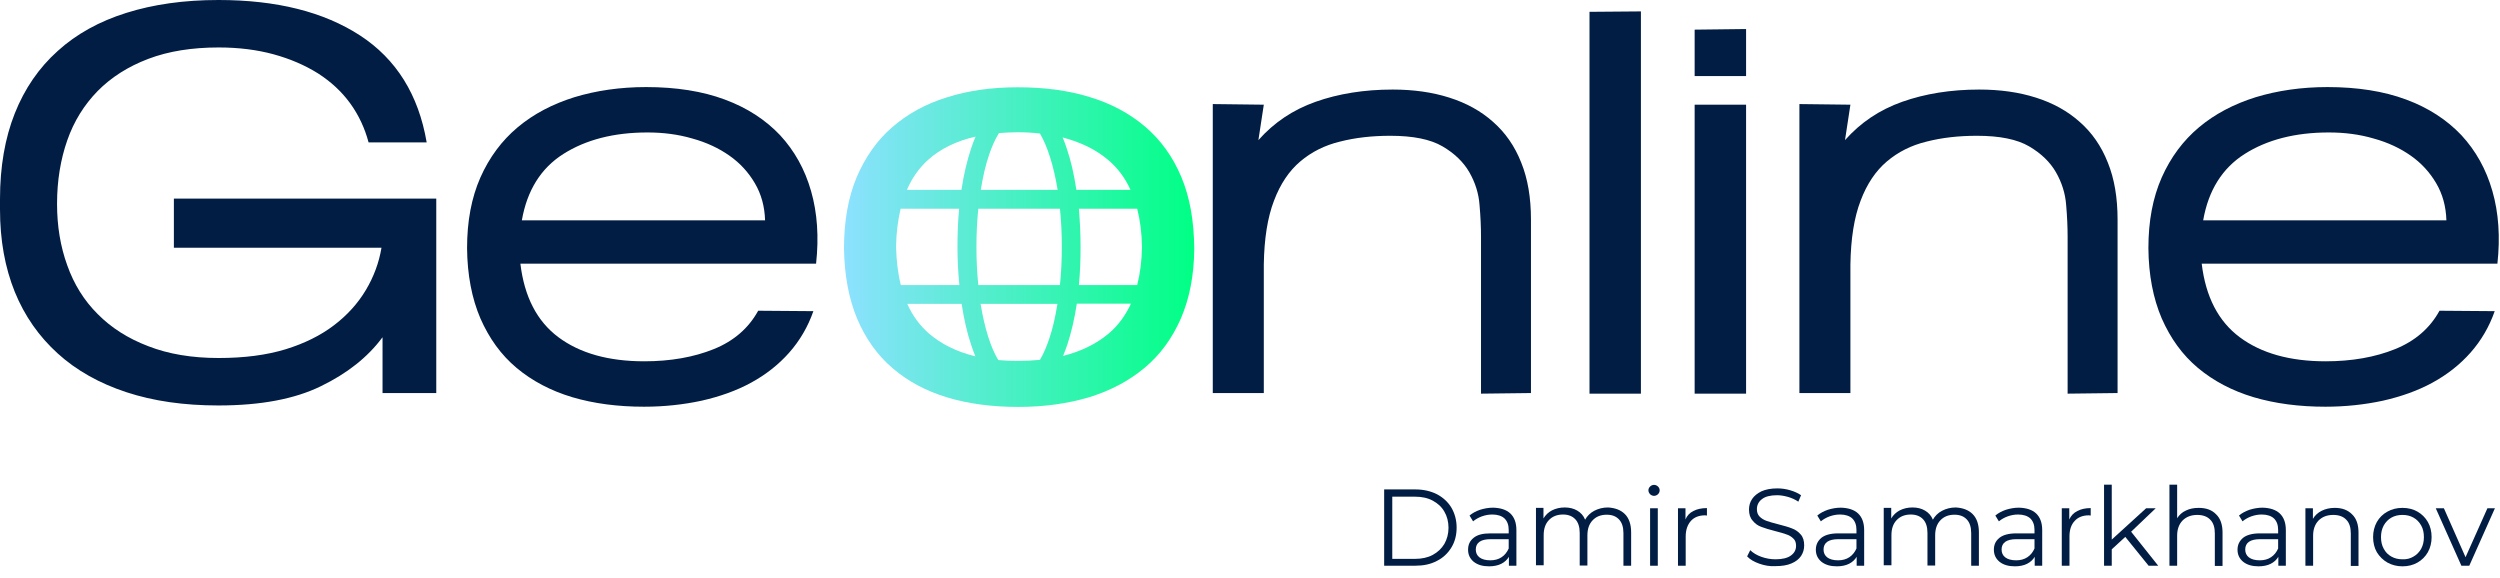
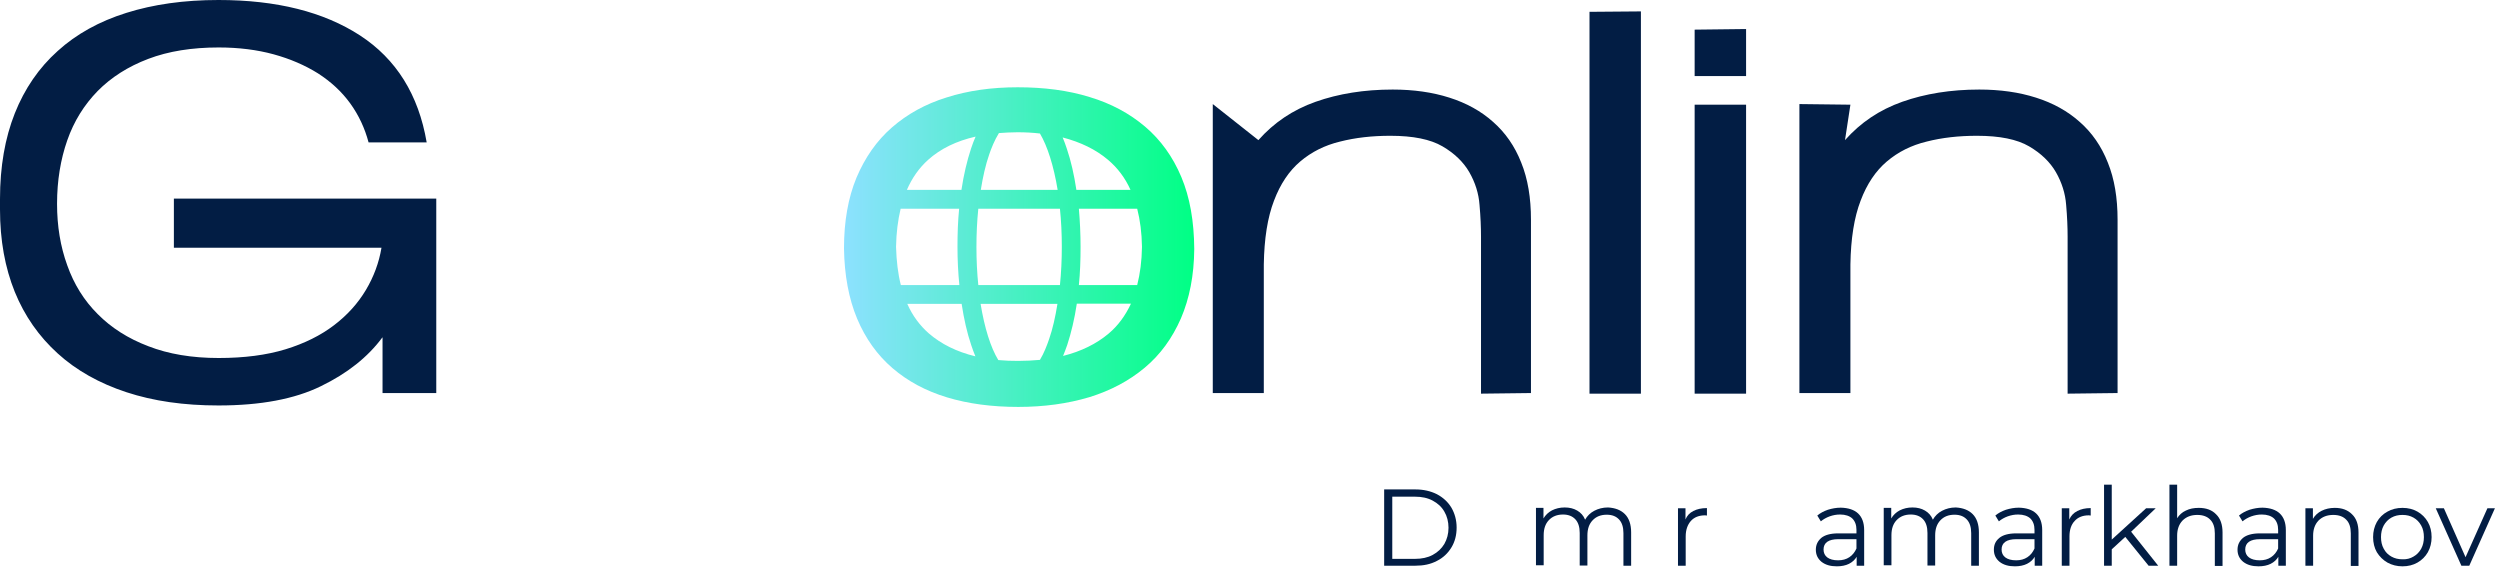
<svg xmlns="http://www.w3.org/2000/svg" width="134" height="31" viewBox="0 0 134 31" fill="none">
  <path d="M20.493 18.089C19.711 19.144 18.618 20.011 17.2 20.7C15.794 21.389 13.963 21.733 11.709 21.733C9.867 21.733 8.226 21.5 6.775 21.022C5.324 20.544 4.096 19.856 3.092 18.944C2.087 18.033 1.317 16.933 0.792 15.644C0.268 14.344 0 12.878 0 11.222V10.667C0 8.933 0.268 7.4 0.792 6.078C1.317 4.756 2.087 3.633 3.092 2.733C4.096 1.822 5.324 1.144 6.775 0.689C8.226 0.233 9.867 0 11.709 0C14.823 0 17.345 0.633 19.298 1.9C21.241 3.167 22.435 5.078 22.87 7.633H19.756C19.555 6.878 19.232 6.178 18.774 5.544C18.316 4.911 17.736 4.378 17.044 3.933C16.352 3.5 15.559 3.156 14.666 2.911C13.773 2.667 12.791 2.544 11.72 2.544C10.291 2.544 9.03 2.744 7.947 3.156C6.864 3.567 5.96 4.144 5.235 4.878C4.509 5.622 3.962 6.5 3.605 7.522C3.248 8.544 3.058 9.678 3.058 10.922C3.058 12.111 3.237 13.211 3.605 14.222C3.962 15.233 4.509 16.111 5.235 16.833C5.96 17.567 6.864 18.144 7.947 18.556C9.03 18.978 10.291 19.189 11.72 19.189C13.093 19.189 14.287 19.033 15.303 18.722C16.318 18.411 17.189 17.978 17.903 17.433C18.618 16.889 19.187 16.256 19.611 15.544C20.035 14.833 20.314 14.078 20.448 13.278H9.32V10.644H23.384V21.067H20.504V18.089H20.493Z" fill="#021D44" />
-   <path d="M43.597 16.678C43.307 17.511 42.872 18.255 42.302 18.9C41.733 19.544 41.052 20.078 40.26 20.511C39.467 20.944 38.586 21.255 37.603 21.478C36.621 21.689 35.594 21.8 34.523 21.8C33.116 21.8 31.833 21.633 30.672 21.289C29.522 20.944 28.529 20.422 27.692 19.722C26.855 19.022 26.218 18.133 25.75 17.067C25.292 16 25.047 14.733 25.035 13.3C25.035 11.855 25.27 10.6 25.75 9.511C26.23 8.433 26.899 7.533 27.748 6.822C28.596 6.111 29.612 5.578 30.784 5.211C31.956 4.855 33.239 4.667 34.634 4.667C36.242 4.667 37.648 4.889 38.842 5.333C40.048 5.778 41.03 6.422 41.811 7.244C42.581 8.078 43.139 9.067 43.474 10.244C43.809 11.411 43.898 12.711 43.742 14.133H27.893C28.105 15.911 28.786 17.222 29.935 18.078C31.085 18.933 32.614 19.366 34.534 19.366C35.94 19.366 37.19 19.144 38.262 18.711C39.333 18.278 40.126 17.589 40.639 16.655L43.597 16.678ZM34.701 7.1C32.904 7.1 31.398 7.489 30.192 8.255C28.987 9.022 28.25 10.211 27.971 11.811H41.008C40.985 11.066 40.807 10.411 40.461 9.822C40.115 9.233 39.668 8.744 39.099 8.344C38.53 7.944 37.871 7.633 37.101 7.422C36.342 7.2 35.538 7.1 34.701 7.1Z" fill="#021D44" />
-   <path d="M82.083 21.067L79.382 21.1V12.689C79.382 12.178 79.359 11.622 79.303 10.989C79.259 10.367 79.069 9.778 78.757 9.233C78.444 8.689 77.964 8.222 77.317 7.844C76.669 7.466 75.743 7.278 74.526 7.278C73.544 7.278 72.651 7.378 71.825 7.589C70.999 7.789 70.296 8.144 69.693 8.655C69.091 9.166 68.622 9.866 68.287 10.755C67.941 11.655 67.762 12.789 67.74 14.178V21.067H65.005V5.578L67.74 5.611L67.45 7.511C68.276 6.578 69.291 5.889 70.519 5.455C71.747 5.022 73.12 4.8 74.649 4.8C75.765 4.8 76.781 4.944 77.685 5.233C78.6 5.522 79.382 5.955 80.029 6.533C80.687 7.111 81.19 7.833 81.536 8.711C81.893 9.589 82.06 10.611 82.06 11.778V21.067H82.083Z" fill="#021D44" />
+   <path d="M82.083 21.067L79.382 21.1V12.689C79.382 12.178 79.359 11.622 79.303 10.989C79.259 10.367 79.069 9.778 78.757 9.233C78.444 8.689 77.964 8.222 77.317 7.844C76.669 7.466 75.743 7.278 74.526 7.278C73.544 7.278 72.651 7.378 71.825 7.589C70.999 7.789 70.296 8.144 69.693 8.655C69.091 9.166 68.622 9.866 68.287 10.755C67.941 11.655 67.762 12.789 67.74 14.178V21.067H65.005V5.578L67.45 7.511C68.276 6.578 69.291 5.889 70.519 5.455C71.747 5.022 73.12 4.8 74.649 4.8C75.765 4.8 76.781 4.944 77.685 5.233C78.6 5.522 79.382 5.955 80.029 6.533C80.687 7.111 81.19 7.833 81.536 8.711C81.893 9.589 82.06 10.611 82.06 11.778V21.067H82.083Z" fill="#021D44" />
  <path d="M87.953 0.611V21.1H85.197V0.634L87.953 0.611Z" fill="#021D44" />
  <path d="M113.525 21.067L110.824 21.1V12.689C110.824 12.178 110.801 11.622 110.746 10.989C110.701 10.367 110.511 9.778 110.199 9.233C109.886 8.689 109.406 8.222 108.759 7.844C108.111 7.466 107.185 7.278 105.968 7.278C104.986 7.278 104.093 7.378 103.267 7.589C102.441 7.789 101.738 8.144 101.135 8.655C100.533 9.166 100.064 9.866 99.729 10.755C99.383 11.655 99.204 12.789 99.182 14.178V21.067H96.448V5.578L99.182 5.611L98.892 7.511C99.718 6.578 100.734 5.889 101.961 5.455C103.189 5.022 104.562 4.8 106.091 4.8C107.207 4.8 108.223 4.944 109.127 5.233C110.042 5.522 110.824 5.955 111.471 6.533C112.13 7.111 112.632 7.833 112.978 8.711C113.335 9.589 113.502 10.611 113.502 11.778V21.067H113.525Z" fill="#021D44" />
-   <path d="M133.716 16.678C133.426 17.511 132.991 18.255 132.421 18.9C131.852 19.544 131.171 20.078 130.379 20.511C129.586 20.944 128.705 21.255 127.722 21.478C126.74 21.689 125.713 21.8 124.642 21.8C123.235 21.8 121.952 21.633 120.791 21.289C119.641 20.944 118.648 20.422 117.811 19.722C116.974 19.022 116.337 18.133 115.869 17.067C115.411 16 115.165 14.733 115.154 13.3C115.154 11.855 115.389 10.6 115.869 9.511C116.349 8.433 117.018 7.533 117.867 6.822C118.715 6.111 119.731 5.578 120.903 5.211C122.074 4.855 123.358 4.667 124.753 4.667C126.361 4.667 127.767 4.889 128.961 5.333C130.167 5.778 131.149 6.422 131.93 7.244C132.7 8.078 133.258 9.067 133.593 10.244C133.928 11.411 134.017 12.711 133.861 14.133H118.012C118.224 15.911 118.905 17.222 120.054 18.078C121.204 18.933 122.733 19.366 124.653 19.366C126.059 19.366 127.309 19.144 128.381 18.711C129.452 18.278 130.245 17.589 130.758 16.655L133.716 16.678ZM124.82 7.1C123.023 7.1 121.516 7.489 120.311 8.255C119.106 9.022 118.369 10.211 118.09 11.811H131.127C131.104 11.066 130.926 10.411 130.58 9.822C130.234 9.233 129.787 8.744 129.218 8.344C128.649 7.944 127.99 7.633 127.22 7.422C126.461 7.2 125.669 7.1 124.82 7.1Z" fill="#021D44" />
  <path d="M93.59 4.078V1.556L90.833 1.589V4.078H93.59Z" fill="#021D44" />
  <path d="M93.59 5.611H90.833V21.1H93.59V5.611Z" fill="#021D44" />
  <path d="M63.32 9.489C62.862 8.4 62.215 7.5 61.378 6.789C60.541 6.078 59.547 5.544 58.398 5.2C57.248 4.844 55.964 4.678 54.547 4.678C53.152 4.678 51.89 4.856 50.741 5.222C49.591 5.578 48.62 6.122 47.805 6.833C46.99 7.544 46.365 8.444 45.908 9.522C45.461 10.6 45.238 11.867 45.238 13.311C45.26 14.755 45.495 16.011 45.941 17.078C46.388 18.144 47.024 19.033 47.839 19.733C48.654 20.433 49.625 20.956 50.763 21.3C51.901 21.644 53.174 21.811 54.58 21.811C55.964 21.811 57.237 21.633 58.386 21.289C59.536 20.933 60.518 20.411 61.355 19.711C62.193 19.011 62.829 18.133 63.297 17.067C63.755 16 64.001 14.767 64.012 13.344C64.001 11.855 63.778 10.578 63.32 9.489ZM59.391 8.567C59.904 9 60.306 9.533 60.596 10.178H57.694C57.572 9.367 57.404 8.622 57.181 7.967C57.114 7.756 57.036 7.556 56.958 7.367C57.929 7.622 58.732 8.011 59.391 8.567ZM61.21 13.233C61.199 13.989 61.11 14.667 60.954 15.278H57.828C57.895 14.622 57.918 13.933 57.918 13.233C57.918 12.533 57.884 11.844 57.828 11.189H60.954C61.11 11.8 61.199 12.478 61.21 13.233ZM54.58 19.344C54.212 19.344 53.855 19.333 53.509 19.3C53.096 18.622 52.772 17.578 52.56 16.289H56.679C56.567 16.989 56.422 17.633 56.232 18.178C56.121 18.5 55.964 18.922 55.741 19.289C55.373 19.322 54.982 19.344 54.58 19.344ZM56.813 15.278H52.437C52.37 14.633 52.337 13.944 52.337 13.233C52.337 12.533 52.37 11.844 52.437 11.189H56.813C56.88 11.833 56.913 12.522 56.913 13.233C56.913 13.933 56.88 14.622 56.813 15.278ZM56.69 10.178H52.571C52.683 9.478 52.828 8.833 53.018 8.289C53.129 7.956 53.308 7.511 53.542 7.133C53.855 7.111 54.19 7.089 54.536 7.089C54.96 7.089 55.362 7.111 55.741 7.156C56.143 7.833 56.478 8.889 56.69 10.178ZM49.747 8.567C50.417 7.967 51.265 7.556 52.292 7.322C52.203 7.522 52.125 7.733 52.047 7.967C51.835 8.611 51.656 9.356 51.533 10.178H48.609C48.888 9.533 49.267 9 49.747 8.567ZM51.422 15.278H48.285C48.129 14.667 48.051 13.989 48.028 13.233C48.04 12.478 48.129 11.8 48.274 11.189H51.41C51.343 11.844 51.321 12.533 51.321 13.233C51.321 13.933 51.355 14.622 51.422 15.278ZM49.781 17.867C49.301 17.444 48.91 16.922 48.631 16.289H51.544C51.667 17.1 51.835 17.844 52.058 18.5C52.136 18.722 52.203 18.922 52.281 19.1C51.276 18.855 50.45 18.444 49.781 17.867ZM59.425 17.878C58.766 18.433 57.951 18.833 56.98 19.078C57.058 18.9 57.125 18.7 57.203 18.489C57.415 17.844 57.594 17.1 57.717 16.278H60.619C60.317 16.922 59.927 17.456 59.425 17.878Z" fill="url(#paint0_linear_55_1816)" />
  <path d="M74.191 26.233H75.865C76.301 26.233 76.68 26.322 77.015 26.488C77.35 26.666 77.607 26.9 77.796 27.211C77.975 27.522 78.075 27.877 78.075 28.277C78.075 28.677 77.986 29.033 77.796 29.344C77.607 29.655 77.35 29.9 77.015 30.066C76.68 30.244 76.301 30.322 75.865 30.322H74.191V26.233ZM75.843 29.955C76.2 29.955 76.524 29.889 76.792 29.744C77.06 29.6 77.272 29.4 77.417 29.155C77.562 28.9 77.64 28.611 77.64 28.288C77.64 27.966 77.562 27.666 77.417 27.422C77.272 27.166 77.06 26.977 76.792 26.833C76.524 26.689 76.211 26.622 75.843 26.622H74.626V29.955H75.843Z" fill="#021D44" />
-   <path d="M80.955 27.522C81.167 27.722 81.279 28.022 81.279 28.411V30.322H80.877V29.844C80.788 30 80.642 30.133 80.464 30.222C80.285 30.311 80.062 30.355 79.817 30.355C79.471 30.355 79.203 30.278 78.991 30.111C78.79 29.944 78.689 29.733 78.689 29.466C78.689 29.2 78.778 29 78.979 28.833C79.18 28.666 79.471 28.589 79.883 28.589H80.866V28.4C80.866 28.133 80.788 27.933 80.642 27.789C80.497 27.655 80.274 27.578 79.995 27.578C79.794 27.578 79.616 27.611 79.426 27.678C79.247 27.744 79.091 27.833 78.957 27.944L78.767 27.633C78.924 27.5 79.113 27.4 79.337 27.322C79.56 27.255 79.783 27.211 80.029 27.211C80.43 27.222 80.743 27.322 80.955 27.522ZM80.486 29.866C80.654 29.755 80.776 29.6 80.866 29.4V28.9H79.895C79.37 28.9 79.102 29.089 79.102 29.455C79.102 29.633 79.169 29.778 79.303 29.878C79.437 29.978 79.627 30.033 79.883 30.033C80.118 30.033 80.319 29.978 80.486 29.866Z" fill="#021D44" />
  <path d="M87.094 27.555C87.317 27.777 87.429 28.111 87.429 28.533V30.322H87.016V28.578C87.016 28.255 86.938 28.011 86.781 27.844C86.625 27.677 86.413 27.589 86.123 27.589C85.799 27.589 85.554 27.689 85.364 27.889C85.174 28.089 85.085 28.355 85.085 28.7V30.311H84.672V28.566C84.672 28.244 84.594 28 84.437 27.833C84.281 27.666 84.058 27.578 83.779 27.578C83.466 27.578 83.21 27.677 83.02 27.878C82.83 28.078 82.741 28.344 82.741 28.689V30.3H82.328V27.222H82.73V27.789C82.841 27.6 82.998 27.455 83.187 27.355C83.388 27.255 83.612 27.2 83.868 27.2C84.125 27.2 84.348 27.255 84.538 27.366C84.728 27.477 84.873 27.633 84.962 27.855C85.074 27.655 85.241 27.489 85.453 27.378C85.665 27.266 85.911 27.2 86.19 27.2C86.569 27.222 86.871 27.333 87.094 27.555Z" fill="#021D44" />
-   <path d="M88.445 26.489C88.389 26.433 88.355 26.355 88.355 26.278C88.355 26.2 88.389 26.133 88.445 26.078C88.5 26.022 88.579 25.989 88.657 25.989C88.735 25.989 88.813 26.022 88.869 26.078C88.924 26.133 88.958 26.2 88.958 26.278C88.958 26.367 88.924 26.433 88.869 26.489C88.813 26.544 88.735 26.578 88.657 26.578C88.579 26.578 88.5 26.544 88.445 26.489ZM88.445 27.244H88.858V30.322H88.445V27.244Z" fill="#021D44" />
  <path d="M90.766 27.389C90.956 27.288 91.201 27.233 91.492 27.233V27.633L91.391 27.622C91.067 27.622 90.811 27.722 90.632 27.922C90.454 28.122 90.353 28.4 90.353 28.755V30.322H89.94V27.244H90.342V27.844C90.42 27.644 90.565 27.488 90.766 27.389Z" fill="#021D44" />
-   <path d="M94.293 30.211C94.014 30.111 93.802 29.989 93.646 29.822L93.813 29.489C93.958 29.633 94.159 29.756 94.405 29.844C94.65 29.933 94.907 29.978 95.164 29.978C95.532 29.978 95.811 29.911 95.99 29.778C96.179 29.644 96.269 29.467 96.269 29.256C96.269 29.089 96.224 28.956 96.124 28.867C96.023 28.767 95.9 28.689 95.755 28.644C95.61 28.589 95.409 28.533 95.153 28.467C94.84 28.389 94.594 28.311 94.416 28.244C94.226 28.178 94.07 28.067 93.947 27.911C93.813 27.767 93.746 27.567 93.746 27.311C93.746 27.1 93.802 26.911 93.914 26.744C94.025 26.578 94.193 26.444 94.416 26.333C94.639 26.233 94.929 26.178 95.264 26.178C95.499 26.178 95.733 26.211 95.956 26.278C96.179 26.344 96.38 26.433 96.537 26.544L96.391 26.889C96.224 26.778 96.034 26.689 95.833 26.633C95.632 26.578 95.443 26.544 95.253 26.544C94.896 26.544 94.617 26.611 94.438 26.756C94.26 26.889 94.17 27.078 94.17 27.289C94.17 27.456 94.215 27.589 94.315 27.689C94.416 27.789 94.539 27.867 94.695 27.922C94.851 27.978 95.052 28.033 95.309 28.1C95.61 28.178 95.856 28.244 96.046 28.322C96.235 28.389 96.391 28.5 96.514 28.644C96.648 28.789 96.704 28.989 96.704 29.233C96.704 29.444 96.648 29.633 96.537 29.8C96.425 29.967 96.258 30.1 96.023 30.2C95.789 30.3 95.51 30.344 95.175 30.344C94.874 30.367 94.572 30.311 94.293 30.211Z" fill="#021D44" />
  <path d="M99.595 27.522C99.807 27.722 99.919 28.022 99.919 28.411V30.322H99.517V29.844C99.427 30 99.282 30.133 99.104 30.222C98.925 30.311 98.702 30.355 98.456 30.355C98.11 30.355 97.843 30.278 97.63 30.111C97.43 29.944 97.329 29.733 97.329 29.466C97.329 29.2 97.43 29 97.619 28.833C97.809 28.678 98.11 28.589 98.523 28.589H99.506V28.4C99.506 28.133 99.427 27.933 99.282 27.789C99.137 27.655 98.914 27.578 98.635 27.578C98.434 27.578 98.255 27.611 98.066 27.678C97.887 27.744 97.731 27.833 97.597 27.944L97.407 27.633C97.564 27.5 97.753 27.4 97.977 27.322C98.2 27.255 98.423 27.211 98.668 27.211C99.07 27.222 99.383 27.322 99.595 27.522ZM99.126 29.866C99.293 29.755 99.416 29.6 99.506 29.4V28.9H98.535C98.01 28.9 97.742 29.089 97.742 29.455C97.742 29.633 97.809 29.778 97.943 29.878C98.077 29.978 98.267 30.033 98.523 30.033C98.758 30.033 98.959 29.978 99.126 29.866Z" fill="#021D44" />
  <path d="M105.734 27.555C105.957 27.777 106.069 28.111 106.069 28.533V30.322H105.656V28.578C105.656 28.255 105.578 28.011 105.421 27.844C105.265 27.677 105.053 27.589 104.763 27.589C104.439 27.589 104.193 27.689 104.004 27.889C103.814 28.089 103.725 28.355 103.725 28.7V30.311H103.312V28.566C103.312 28.244 103.234 28 103.077 27.833C102.921 27.666 102.698 27.578 102.419 27.578C102.106 27.578 101.85 27.677 101.66 27.878C101.47 28.078 101.381 28.344 101.381 28.689V30.3H100.968V27.222H101.37V27.789C101.481 27.6 101.637 27.455 101.827 27.355C102.028 27.255 102.251 27.2 102.508 27.2C102.765 27.2 102.988 27.255 103.178 27.366C103.368 27.477 103.513 27.633 103.602 27.855C103.714 27.655 103.881 27.489 104.093 27.378C104.305 27.266 104.551 27.2 104.83 27.2C105.209 27.222 105.511 27.333 105.734 27.555Z" fill="#021D44" />
  <path d="M109.138 27.522C109.35 27.722 109.462 28.022 109.462 28.411V30.322H109.06V29.844C108.971 30 108.826 30.133 108.647 30.222C108.468 30.311 108.245 30.355 108 30.355C107.654 30.355 107.386 30.278 107.174 30.111C106.973 29.944 106.872 29.733 106.872 29.466C106.872 29.2 106.962 29 107.163 28.833C107.352 28.678 107.654 28.589 108.067 28.589H109.049V28.4C109.049 28.133 108.971 27.933 108.826 27.789C108.68 27.655 108.457 27.578 108.178 27.578C107.977 27.578 107.799 27.611 107.609 27.678C107.43 27.744 107.274 27.833 107.14 27.944L106.95 27.633C107.107 27.5 107.296 27.4 107.52 27.322C107.743 27.255 107.966 27.211 108.212 27.211C108.614 27.222 108.926 27.322 109.138 27.522ZM108.669 29.866C108.837 29.755 108.96 29.6 109.049 29.4V28.9H108.078C107.553 28.9 107.285 29.089 107.285 29.455C107.285 29.633 107.352 29.778 107.486 29.878C107.62 29.978 107.81 30.033 108.067 30.033C108.301 30.033 108.502 29.978 108.669 29.866Z" fill="#021D44" />
  <path d="M111.348 27.389C111.538 27.288 111.783 27.233 112.062 27.233V27.633L111.962 27.622C111.638 27.622 111.382 27.722 111.203 27.922C111.013 28.122 110.924 28.4 110.924 28.755V30.322H110.511V27.244H110.913V27.844C111.002 27.644 111.147 27.488 111.348 27.389Z" fill="#021D44" />
  <path d="M113.915 28.777L113.19 29.444V30.322H112.777V25.977H113.19V28.922L115.031 27.244H115.545L114.228 28.5L115.679 30.322H115.165L113.915 28.777Z" fill="#021D44" />
  <path d="M118.782 27.566C119.016 27.789 119.128 28.122 119.128 28.544V30.333H118.715V28.589C118.715 28.266 118.637 28.022 118.469 27.855C118.313 27.689 118.079 27.6 117.777 27.6C117.443 27.6 117.186 27.7 116.985 27.9C116.795 28.1 116.695 28.366 116.695 28.711V30.322H116.282V25.977H116.695V27.777C116.806 27.6 116.963 27.455 117.163 27.366C117.364 27.266 117.588 27.222 117.856 27.222C118.246 27.222 118.559 27.333 118.782 27.566Z" fill="#021D44" />
  <path d="M122.197 27.522C122.409 27.722 122.521 28.022 122.521 28.411V30.322H122.119V29.844C122.03 30 121.885 30.133 121.706 30.222C121.528 30.311 121.304 30.355 121.059 30.355C120.713 30.355 120.445 30.278 120.233 30.111C120.032 29.944 119.931 29.733 119.931 29.466C119.931 29.2 120.032 29 120.222 28.833C120.411 28.678 120.713 28.589 121.126 28.589H122.108V28.4C122.108 28.133 122.03 27.933 121.885 27.789C121.74 27.655 121.516 27.578 121.237 27.578C121.036 27.578 120.858 27.611 120.668 27.678C120.489 27.744 120.333 27.833 120.199 27.944L120.01 27.633C120.166 27.5 120.356 27.4 120.579 27.322C120.802 27.255 121.025 27.211 121.271 27.211C121.673 27.222 121.985 27.322 122.197 27.522ZM121.728 29.866C121.896 29.755 122.019 29.6 122.108 29.4V28.9H121.137C120.612 28.9 120.344 29.089 120.344 29.455C120.344 29.633 120.411 29.778 120.545 29.878C120.679 29.978 120.869 30.033 121.126 30.033C121.36 30.033 121.561 29.978 121.728 29.866Z" fill="#021D44" />
  <path d="M126.07 27.567C126.305 27.789 126.416 28.122 126.416 28.544V30.333H126.003V28.589C126.003 28.267 125.925 28.022 125.758 27.855C125.601 27.689 125.367 27.6 125.066 27.6C124.731 27.6 124.474 27.7 124.273 27.9C124.084 28.1 123.983 28.367 123.983 28.711V30.322H123.57V27.244H123.972V27.811C124.083 27.622 124.24 27.478 124.441 27.378C124.642 27.278 124.876 27.222 125.144 27.222C125.535 27.222 125.836 27.333 126.07 27.567Z" fill="#021D44" />
  <path d="M127.968 30.155C127.734 30.022 127.544 29.833 127.399 29.6C127.265 29.367 127.198 29.089 127.198 28.789C127.198 28.489 127.265 28.222 127.399 27.978C127.533 27.744 127.722 27.555 127.968 27.422C128.202 27.289 128.47 27.222 128.772 27.222C129.073 27.222 129.341 27.289 129.575 27.422C129.81 27.555 129.999 27.744 130.133 27.978C130.267 28.211 130.334 28.489 130.334 28.789C130.334 29.089 130.267 29.355 130.133 29.6C129.999 29.833 129.81 30.022 129.575 30.155C129.341 30.289 129.073 30.355 128.772 30.355C128.481 30.355 128.213 30.289 127.968 30.155ZM129.363 29.833C129.542 29.733 129.676 29.589 129.776 29.411C129.877 29.222 129.921 29.022 129.921 28.789C129.921 28.555 129.877 28.344 129.776 28.167C129.676 27.989 129.542 27.844 129.363 27.744C129.185 27.644 128.995 27.6 128.772 27.6C128.548 27.6 128.359 27.644 128.18 27.744C128.001 27.844 127.867 27.989 127.767 28.167C127.667 28.355 127.622 28.555 127.622 28.789C127.622 29.022 127.667 29.233 127.767 29.411C127.867 29.6 128.001 29.733 128.18 29.833C128.359 29.933 128.548 29.978 128.772 29.978C128.995 29.989 129.196 29.933 129.363 29.833Z" fill="#021D44" />
  <path d="M133.727 27.244L132.354 30.322H131.93L130.557 27.244H130.993L132.153 29.866L133.325 27.244H133.727Z" fill="#021D44" />
  <defs>
    <linearGradient id="paint0_linear_55_1816" x1="45.245" y1="13.232" x2="64.004" y2="13.232" gradientUnits="userSpaceOnUse">
      <stop stop-color="#8DE1FF" />
      <stop offset="0.996" stop-color="#00FF85" />
    </linearGradient>
  </defs>
</svg>